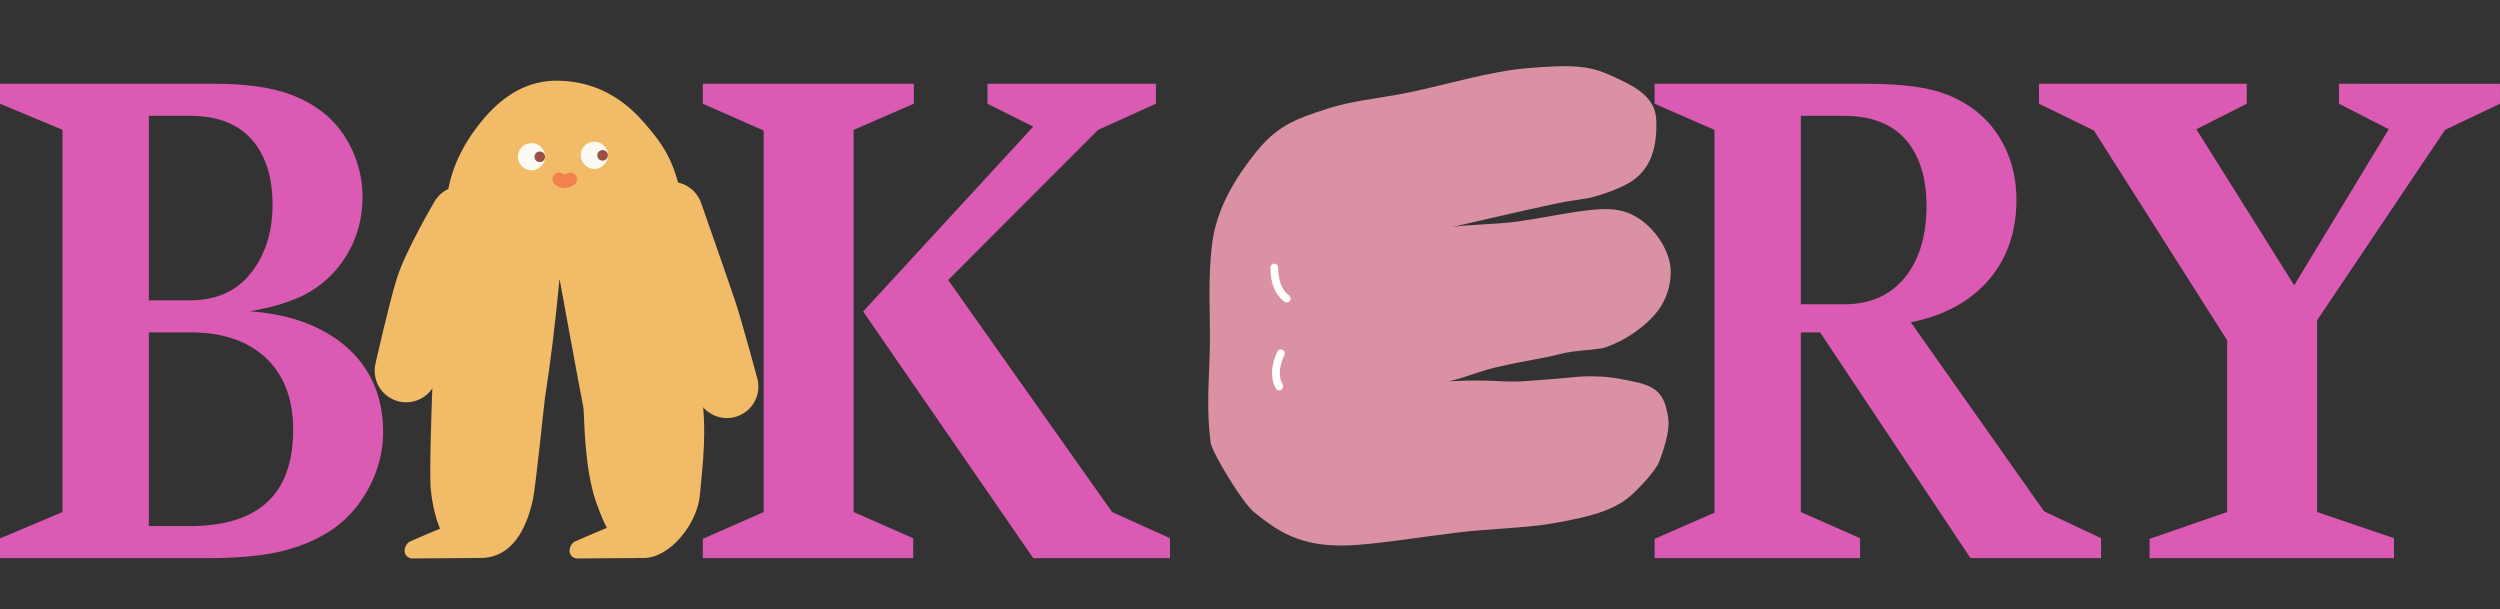
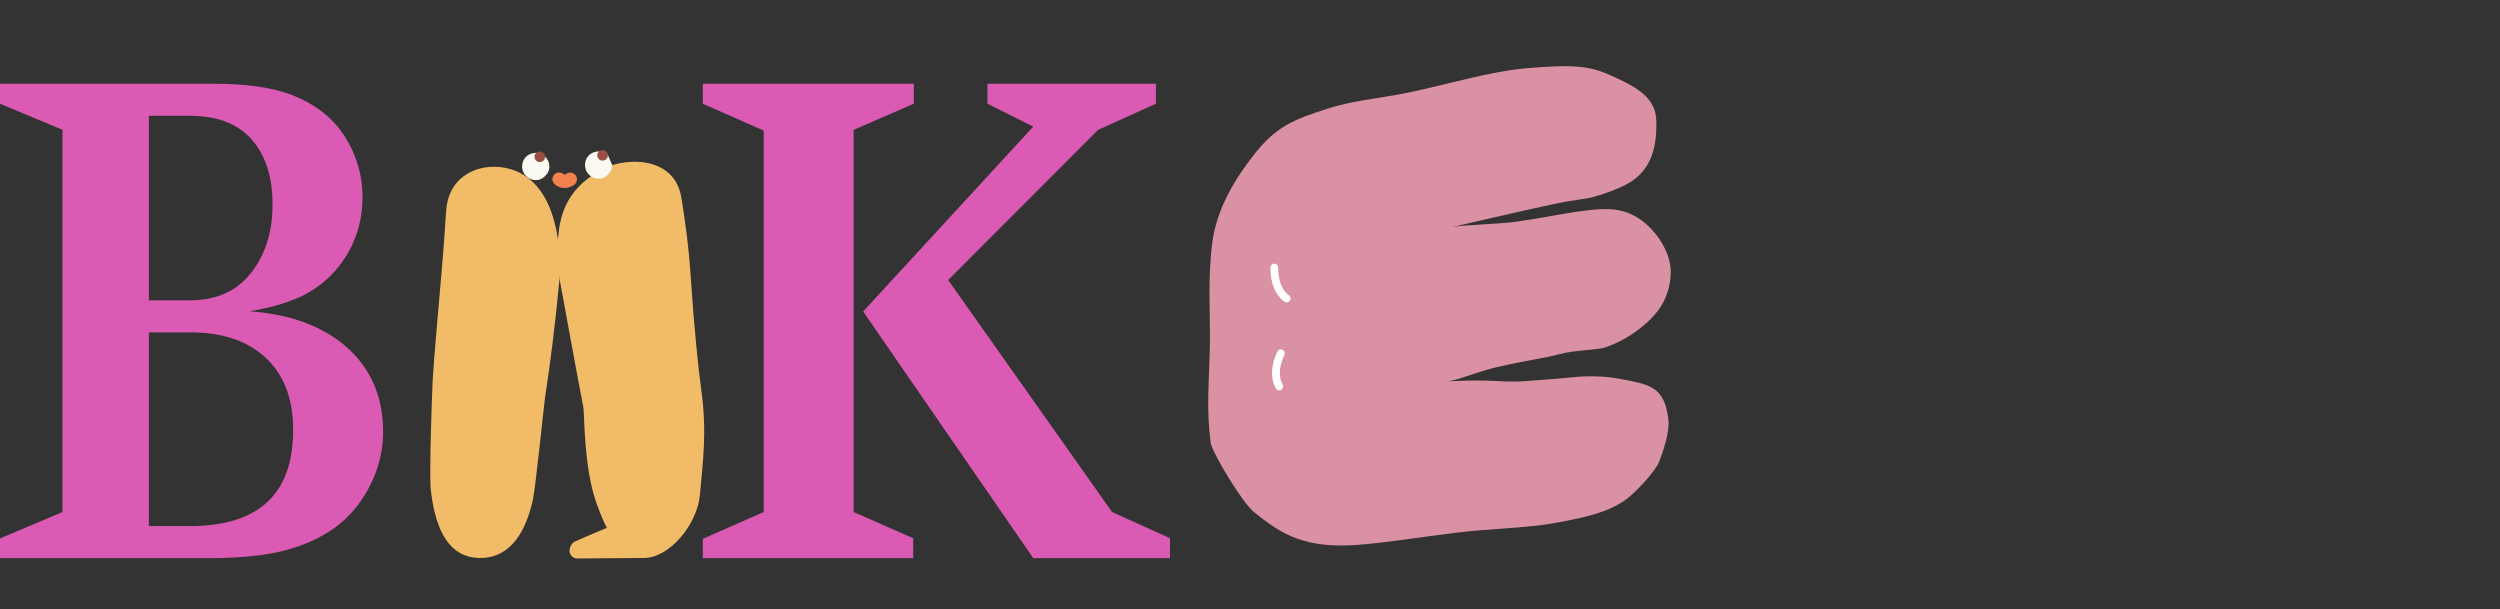
<svg xmlns="http://www.w3.org/2000/svg" fill="none" viewBox="0 0 320 78">
  <rect x="0" y="0" width="320" height="78" fill="#333333" stroke="none" />
-   <path fill="#DB5AB3" d="M299.394 10.722v2.554l6.365 3.267-12.102 19.975-12.522-19.975 6.45-3.267v-2.554h-26.593v2.554l7.036 3.434 17.043 26.843V65.54l-9.924 3.434v2.47h31.282V68.89l-9.841-3.35V41l16.374-24.372 7.035-3.35v-2.555zm-68.886 28.225h5.597q4.887 0 7.685-3.391t2.799-9.213q0-5.403-2.652-8.46-2.653-3.056-7.957-3.057h-5.472zm-18.719 32.497v-2.47l7.663-3.35V16.627l-7.663-3.35v-2.555h26.769q5.478 0 8.611.754 3.133.753 5.583 2.597 2.53 1.926 3.942 4.92 1.411 2.994 1.411 6.554 0 6.156-3.543 10.28-3.543 4.126-9.978 5.424l17.064 24.205 7.287 3.434v2.554h-16.71L232.972 42.55h-2.464v22.99l7.58 3.35v2.554z" />
-   <path fill="#F2BB68" d="M87.208 25.283c-.851-4.766-2.487-6.998-4.895-9.734q-4.473-5.079-10.807-5.22-5.544-.128-9.876 5.205c-2.699 3.32-4.434 7.058-4.5 11.244-.21 13.365 32.347 11.2 30.078-1.495" />
  <path fill="#F2BB68" d="M88.438 35.75c-.31-4.74-.859-8.202-1.227-10.467-.905-5.561-7.733-5.26-10.783-3.264-3.541 2.317-5.822 5.181-4.806 13.676 0 0 2.578 14.101 3.048 16.453.15.752.012 7.655 1.707 12.343 1.284 3.55 2.964 6.93 6.03 6.93 3.33 0 6.843-4.349 7.175-8.033.384-4.257.94-8.11.169-13.575-.367-2.605-.946-8.353-1.313-14.062" />
  <path fill="#F2BB68" d="M67.25 22.535c-3.551-2.386-9.643-1.275-10.122 4.243-.192 2.217-.157 2.865-.627 8.301-.404 4.58-.99 11.248-1.122 13.637-.066 1.232-.456 11.982-.24 13.966.63 5.634 2.598 8.618 6.115 8.74 3.452.123 5.84-2.424 6.949-7.428.357-1.608 1.43-12.226 1.552-13.035q1.128-7.337 1.862-15.265s.841-9.66-4.366-13.159m17.037 45.208q-.805-2.54-3.95-1.27c-4.656 1.9-6.67 2.799-6.782 2.855-.188.085-.654.527-.654 1.166 0 .668.602.99.903.99l7.802-.057c1.842-.047 2.544-.505 2.751-1.398q.255-1.214-.07-2.286" />
-   <path fill="#F2BB68" d="M63.174 67.743q-.803-2.54-3.95-1.27c-4.656 1.9-6.669 2.799-6.781 2.855-.189.085-.654.527-.654 1.166 0 .668.601.99.902.99l7.802-.057c1.842-.047 2.545-.505 2.752-1.398q.255-1.214-.07-2.286" />
  <path stroke="#F2814D" stroke-linecap="round" stroke-linejoin="round" stroke-width="1.716" d="M71.57 22.935c.389.353.91.364 1.425.014" />
-   <path fill="#FAF9F2" d="M77.825 19.882q0-.718-.538-1.247a1.64 1.64 0 0 0-1.2-.491q-.705 0-1.243.49a1.76 1.76 0 0 0-.496 1.248q0 .718.496 1.21.54.529 1.242.529.705 0 1.2-.53.54-.49.539-1.209m-8.047.184q0-.719-.538-1.247a1.65 1.65 0 0 0-1.2-.492q-.705 0-1.242.491a1.76 1.76 0 0 0-.497 1.248q0 .718.497 1.21.537.528 1.242.528.703 0 1.2-.529.538-.49.538-1.21" />
+   <path fill="#FAF9F2" d="M77.825 19.882a1.64 1.64 0 0 0-1.2-.491q-.705 0-1.243.49a1.76 1.76 0 0 0-.496 1.248q0 .718.496 1.21.54.529 1.242.529.705 0 1.2-.53.54-.49.539-1.209m-8.047.184q0-.719-.538-1.247a1.65 1.65 0 0 0-1.2-.492q-.705 0-1.242.491a1.76 1.76 0 0 0-.497 1.248q0 .718.497 1.21.537.528 1.242.528.703 0 1.2-.529.538-.49.538-1.21" />
  <path fill="#994F43" d="M77.13 19.211a.65.65 0 0 0-.477.196.65.65 0 0 0-.196.478.65.65 0 0 0 .196.478q.195.195.478.196a.65.65 0 0 0 .478-.196.65.65 0 0 0 .196-.478.65.65 0 0 0-.196-.478.65.65 0 0 0-.478-.196m-8.039.186a.65.65 0 0 0-.478.196.65.65 0 0 0-.196.478.65.65 0 0 0 .196.478q.195.195.478.195a.65.65 0 0 0 .478-.195.65.65 0 0 0 .196-.478.65.65 0 0 0-.196-.478.65.65 0 0 0-.478-.196" />
-   <path stroke="#F2BB68" stroke-linecap="round" stroke-width="8.065" d="M85.934 27.307s3.52 10.032 4.349 12.518c.742 2.227 2.758 9.653 2.758 9.653M59.096 27.837s-3.518 5.994-4.456 9.017c-.954 3.076-2.652 10.608-2.652 10.608" />
  <path fill="#DB91A4" d="M160.631 19.642c-2.635 3.336-4.926 7.137-5.479 11.574-.599 4.767-.204 9.305-.29 13.314-.115 4.645-.459 7.842.101 12.122.152 1.233 4.067 7.687 5.479 8.833 3.678 3.025 6.677 4.713 13.219 4.267 3.413-.234 8.211-1.018 12.811-1.575 4.334-.53 8.622-.569 12.086-1.153 5.17-.902 7.984-1.706 10.09-3.506 1.018-.876 3.172-3.116 3.675-4.317.463-1.109 1.428-3.934 1.234-5.435-.484-4.397-2.471-4.555-6.368-5.3-1.309-.264-3.438-.377-5.31-.233-1.926.213-5.737.485-6.327.526-3.282.28-4.154-.264-10.086.044 1.884-.402 3.824-1.277 6.094-1.802 4.577-1.041 6.048-1.12 8.105-1.687 1.842-.49 4.997-.551 5.752-.82 1.511-.537 2.545-1.09 3.567-1.786 2.695-1.842 4.725-4.054 4.869-7.651.099-2.485-1.539-5.077-3.397-6.593-1.916-1.528-3.779-1.914-6.707-1.602-3.625.392-4.412.743-9.47 1.487-2.52.375-6.592.39-8.399.708 5.225-1.172 8.449-1.973 13.535-3.052 2.05-.429 3.564-.51 4.542-.795 1.742-.49 3.305-1.091 4.458-1.741 3.03-1.714 3.719-4.819 3.585-8.132-.108-3.147-3.152-4.466-5.924-5.726-2.771-1.26-5.049-1.357-10.777-.868-4.735.43-10.215 2.11-14.834 3.063-3.746.789-7.343 1.048-10.626 2.13-4.263 1.366-6.472 2.27-9.208 5.706" />
  <path fill="#DB5AB3" d="M89.96 10.722v2.554l7.79 3.434v48.83l-7.79 3.432v2.472h26.928v-2.555l-7.622-3.35V16.627l7.706-3.35v-2.555zm36.434 0v2.554l5.863 2.932-21.776 23.66 21.776 31.576h17.504v-2.555l-7.412-3.35-20.98-29.691 19.18-19.221 7.412-3.35v-2.555zM19.054 67.339H24.3q13.222 0 13.222-12.311 0-5.927-3.484-9.204-3.483-3.276-9.654-3.276h-5.33zm0-28.895h5.208q5.121 0 7.872-3.514t2.75-8.753q0-5.28-2.667-8.316t-7.915-3.036h-5.248zM0 71.443V68.92l7.998-3.377v-48.93L0 13.275v-2.553h27.294q4.921 0 8.209.854t5.728 2.729q2.398 1.833 3.784 4.77A14.25 14.25 0 0 1 46.4 25.22q0 4.092-2.028 7.436a13.6 13.6 0 0 1-5.521 5.137q-2.812 1.38-6.907 2.046 4.614.35 7.985 1.821 4.414 1.935 6.762 5.4 2.347 3.467 2.347 8.216 0 3.527-1.651 6.824-1.65 3.296-4.458 5.395-2.89 2.058-6.646 3.003t-9.741.944z" />
  <path stroke="#fff" stroke-linecap="round" stroke-linejoin="round" d="M164.684 38.205q-1.564-1.186-1.578-3.954m.629 15.22q-.929-1.73.21-4.252" />
</svg>